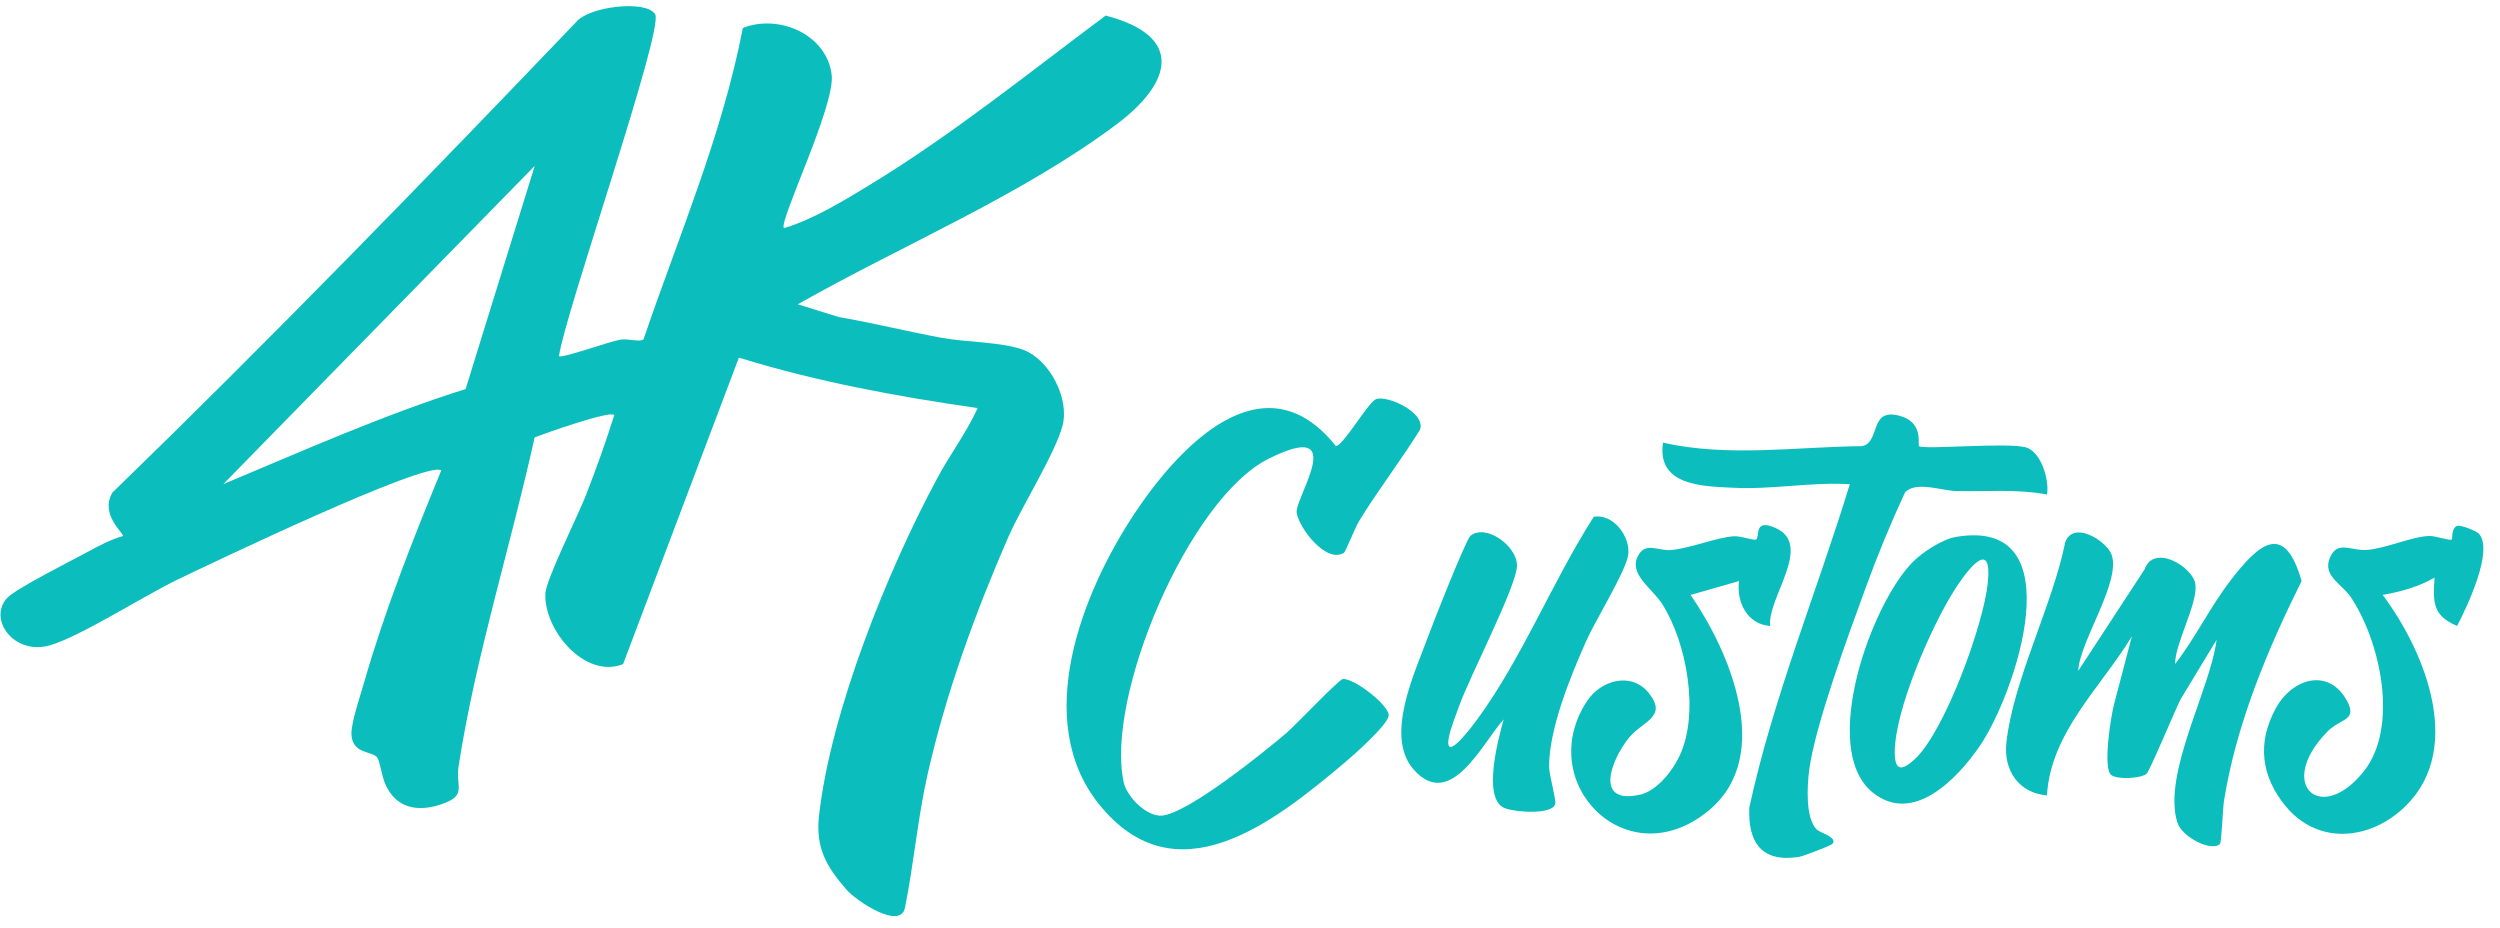
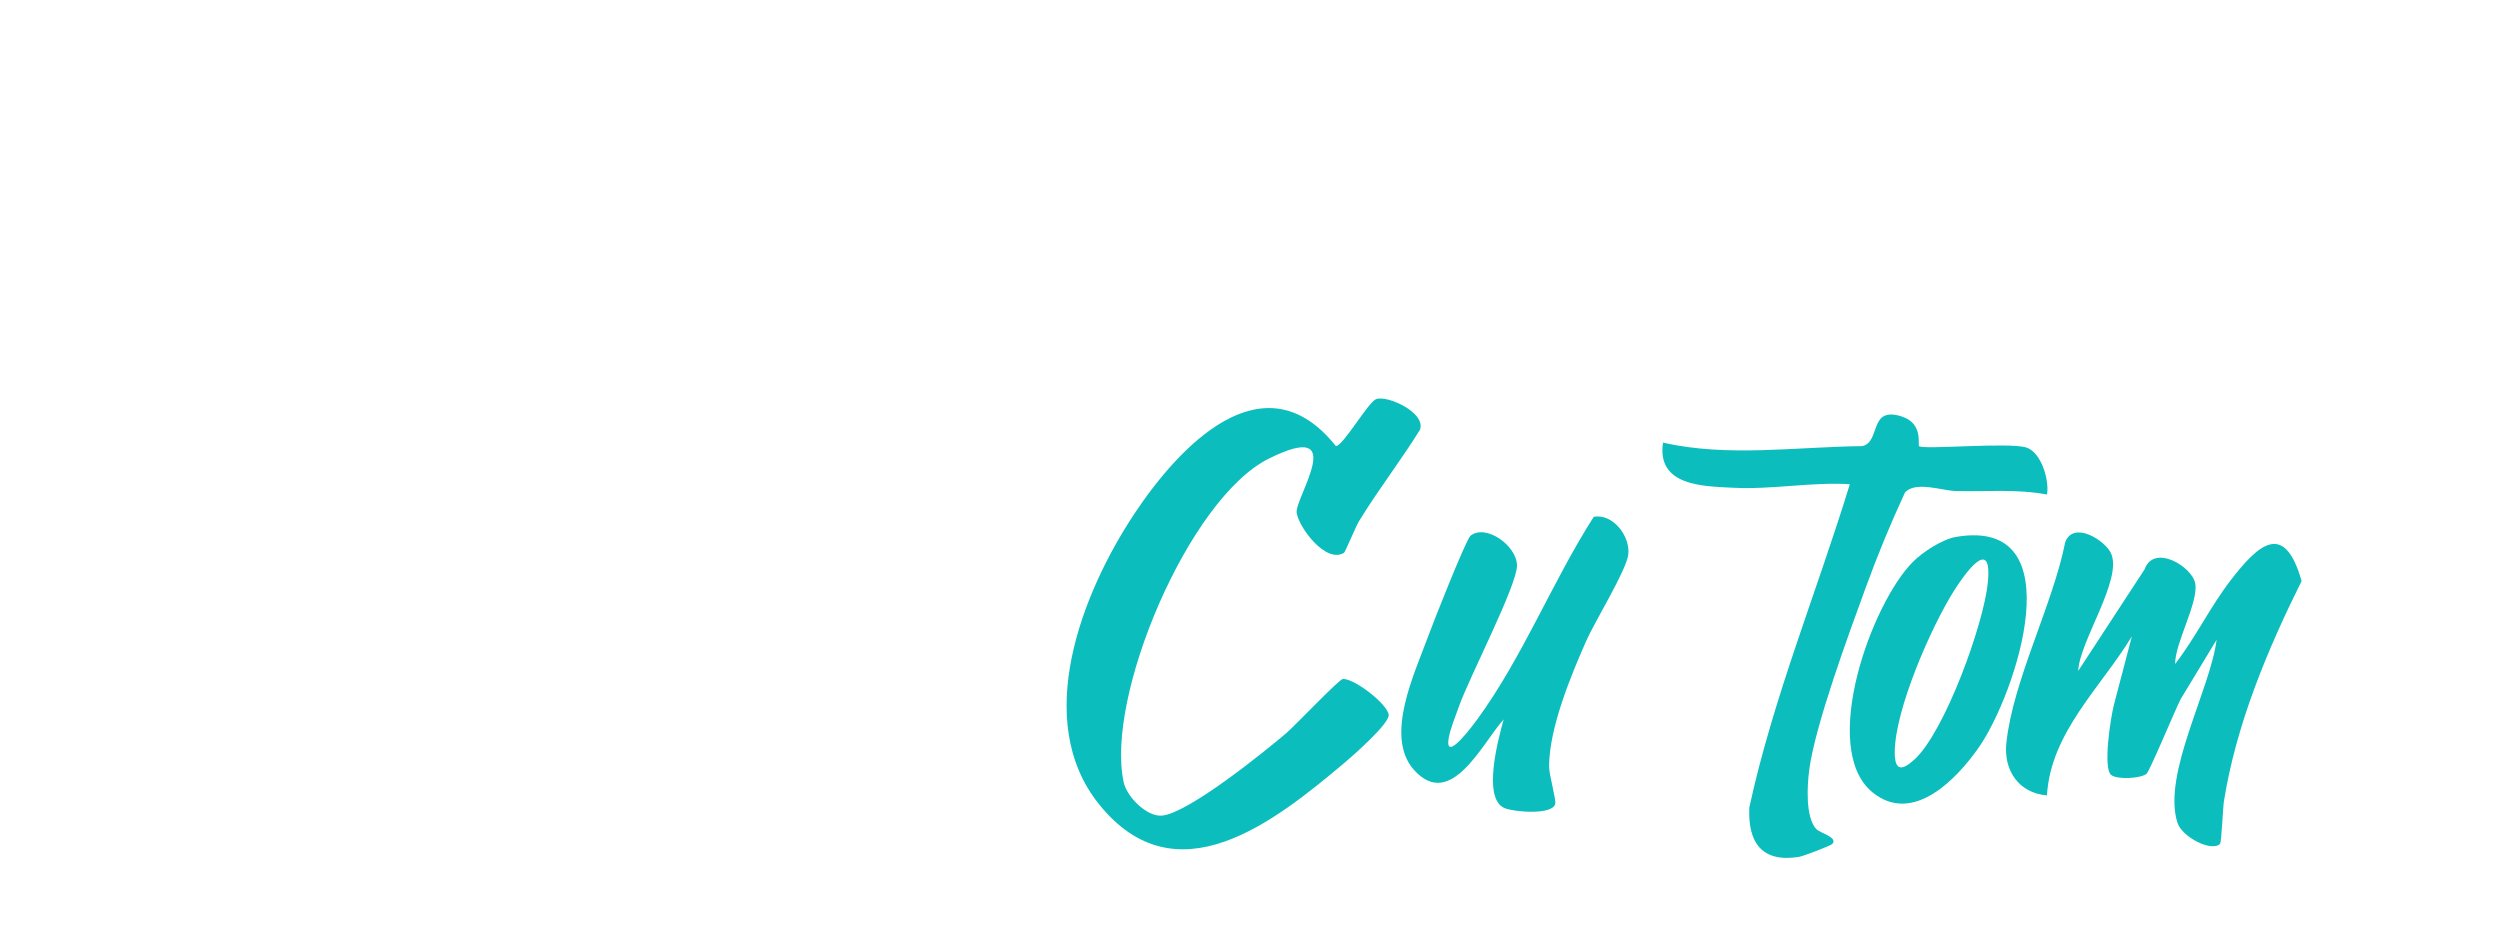
<svg xmlns="http://www.w3.org/2000/svg" width="97" height="36" viewBox="0 0 97 36" fill="none">
-   <path d="M25.421 0.557C25.767 1.153 21.897 12.233 21.689 13.818C21.789 13.919 23.702 13.232 24.074 13.177C24.401 13.13 24.869 13.294 24.973 13.153C26.333 9.162 28.022 5.246 28.822 1.085C30.218 0.535 32.089 1.331 32.27 2.914C32.407 4.113 30.192 8.634 30.416 8.852C31.544 8.521 32.738 7.786 33.762 7.164C36.932 5.237 39.927 2.82 42.9 0.604C45.977 1.403 45.455 3.22 43.35 4.803C39.665 7.574 34.965 9.529 30.954 11.807L32.539 12.3C33.885 12.531 35.218 12.866 36.561 13.112C37.481 13.281 38.907 13.268 39.719 13.579C40.718 13.962 41.501 15.45 41.228 16.509C40.955 17.568 39.63 19.674 39.12 20.843C37.832 23.797 36.697 26.912 35.987 30.06C35.602 31.77 35.458 33.519 35.111 35.225C34.935 36.093 33.235 34.967 32.843 34.518C32.032 33.59 31.639 32.862 31.78 31.627C32.243 27.574 34.447 22.11 36.388 18.515C36.874 17.613 37.507 16.77 37.934 15.834C34.806 15.384 31.687 14.81 28.669 13.876L24.175 25.769C22.68 26.354 21.095 24.43 21.16 23.024C21.185 22.494 22.442 19.967 22.73 19.225C23.128 18.199 23.507 17.152 23.835 16.102C23.636 15.926 21.16 16.811 20.744 16.97C19.821 21.16 18.446 25.497 17.794 29.727C17.669 30.537 18.141 30.861 17.125 31.205C16.198 31.52 15.366 31.362 14.948 30.422C14.818 30.129 14.741 29.536 14.636 29.391C14.445 29.128 13.685 29.275 13.636 28.512C13.608 28.071 13.99 26.963 14.131 26.469C14.92 23.71 16.032 20.905 17.121 18.252C16.578 17.847 8.11 21.9 6.913 22.476C5.597 23.108 3.141 24.681 1.954 25.034C0.566 25.447 -0.475 24.052 0.266 23.212C0.585 22.852 2.824 21.727 3.423 21.402C3.844 21.173 4.307 20.927 4.768 20.798C4.834 20.71 3.86 19.975 4.358 19.116C10.463 13.192 16.452 7.025 22.351 0.86C22.827 0.25 25.084 -0.019 25.421 0.556V0.557ZM8.665 18.784C11.771 17.487 14.847 16.107 18.066 15.095L20.748 6.435L8.665 18.783V18.784Z" fill="#0CBDBD" />
  <path d="M52.147 21.448C51.455 21.879 50.4 20.488 50.311 19.894C50.227 19.327 52.396 16.221 49.23 17.794C46.121 19.338 42.864 27.065 43.603 30.368C43.725 30.912 44.491 31.698 45.085 31.646C46.096 31.557 49.037 29.189 49.912 28.441C50.256 28.146 51.947 26.365 52.097 26.347C52.518 26.3 53.828 27.308 53.882 27.733C53.924 28.067 52.478 29.334 52.17 29.593C49.434 31.896 45.629 34.93 42.637 31.198C40.038 27.957 41.973 23.018 44.002 19.952C45.723 17.35 49.024 13.784 51.831 17.307C52.101 17.319 53.069 15.631 53.381 15.492C53.788 15.31 55.329 15.995 55.098 16.67C54.35 17.877 53.469 19.01 52.73 20.221C52.593 20.445 52.203 21.411 52.146 21.448H52.147Z" fill="#0CBDBD" />
  <path d="M80.634 26.033L83.207 22.096C83.567 21.079 85.062 21.986 85.176 22.642C85.305 23.381 84.392 24.932 84.394 25.764C85.193 24.733 85.762 23.533 86.563 22.497C87.641 21.103 88.638 20.21 89.302 22.544C87.967 25.229 86.767 28.101 86.289 31.081C86.25 31.322 86.195 32.682 86.137 32.741C85.821 33.066 84.661 32.486 84.483 31.916C83.89 30.032 85.758 26.765 86.004 24.825L84.612 27.122C84.39 27.554 83.409 29.923 83.284 30.024C83.057 30.208 82.166 30.254 81.921 30.075C81.577 29.822 81.902 27.805 82.019 27.35L82.717 24.69C81.509 26.679 79.564 28.425 79.422 30.861C78.333 30.774 77.731 29.896 77.847 28.821C78.105 26.404 79.646 23.47 80.132 21.034C80.45 20.192 81.674 20.96 81.908 21.47C82.369 22.477 80.673 24.902 80.636 26.031L80.634 26.033Z" fill="#0CBDBD" />
  <path d="M74.456 17.308C74.597 17.462 77.958 17.146 78.628 17.366C79.201 17.556 79.519 18.62 79.424 19.187C78.253 18.967 77.058 19.081 75.869 19.051C75.361 19.039 74.312 18.652 73.912 19.112C73.349 20.324 72.84 21.562 72.383 22.818C71.74 24.581 70.415 28.163 70.195 29.894C70.118 30.501 70.049 31.704 70.47 32.166C70.617 32.326 71.313 32.48 71.099 32.742C71.046 32.808 69.964 33.222 69.793 33.249C68.351 33.472 67.815 32.689 67.873 31.333C68.804 27.051 70.493 22.969 71.773 18.787C70.266 18.698 68.777 18.999 67.269 18.926C66.046 18.867 64.281 18.85 64.524 17.175C67.04 17.744 69.684 17.338 72.244 17.31C72.992 17.169 72.484 15.735 73.795 16.162C74.627 16.432 74.403 17.249 74.459 17.31L74.456 17.308Z" fill="#0CBDBD" />
  <path d="M58.384 31.357C57.494 30.998 58.139 28.646 58.343 27.913C57.539 28.784 56.293 31.494 54.852 29.86C53.705 28.558 54.901 26.096 55.425 24.658C55.603 24.167 56.885 20.921 57.056 20.786C57.656 20.315 58.849 21.171 58.86 21.937C58.87 22.703 56.993 26.305 56.596 27.44C56.47 27.802 56.261 28.301 56.206 28.661C56.055 29.636 57.193 28.083 57.326 27.901C59.097 25.467 60.225 22.574 61.837 20.053C62.57 19.914 63.266 20.796 63.176 21.524C63.099 22.136 61.878 24.114 61.545 24.869C60.944 26.23 60.107 28.253 60.105 29.739C60.105 30.07 60.385 31.028 60.343 31.192C60.232 31.633 58.759 31.508 58.385 31.357H58.384Z" fill="#0CBDBD" />
-   <path d="M68.682 24.29C67.802 24.223 67.369 23.379 67.474 22.545L65.595 23.083C67.116 25.28 68.82 29.305 66.341 31.411C63.165 34.106 59.491 30.389 61.571 27.21C62.112 26.383 63.312 26.045 63.986 26.906C64.716 27.839 63.712 27.976 63.18 28.653C62.495 29.525 61.864 31.22 63.62 30.837C64.294 30.689 64.9 29.904 65.177 29.308C65.938 27.667 65.451 24.947 64.498 23.442C64.097 22.807 63.146 22.261 63.575 21.531C63.876 21.019 64.349 21.391 64.852 21.34C65.63 21.261 66.64 20.84 67.292 20.806C67.538 20.794 68.065 20.986 68.14 20.931C68.295 20.819 68.026 20.085 68.918 20.499C70.353 21.165 68.558 23.221 68.683 24.29H68.682Z" fill="#0CBDBD" />
-   <path d="M96.173 20.699C96.783 21.344 95.695 23.595 95.336 24.286C94.387 23.885 94.396 23.379 94.461 22.411C93.847 22.766 93.147 22.959 92.448 23.083C94.138 25.339 95.705 29.273 93.12 31.473C91.768 32.623 89.89 32.724 88.698 31.297C87.731 30.138 87.561 28.819 88.309 27.468C88.955 26.301 90.374 25.898 91.072 27.209C91.476 27.971 90.803 27.871 90.302 28.386C88.291 30.443 90.052 32.021 91.713 29.931C93.089 28.2 92.356 24.884 91.215 23.173C90.87 22.656 90.104 22.349 90.398 21.645C90.693 20.941 91.221 21.39 91.84 21.337C92.612 21.271 93.589 20.811 94.267 20.796C94.489 20.79 95.066 20.991 95.129 20.933C95.164 20.899 95.103 20.474 95.348 20.403C95.487 20.363 96.076 20.599 96.173 20.702V20.699Z" fill="#0CBDBD" />
  <path d="M74.236 21.786C74.62 21.407 75.362 20.922 75.898 20.831C80.514 20.047 78.21 26.925 76.795 28.974C75.939 30.212 74.216 32.034 72.642 30.733C70.579 29.028 72.623 23.373 74.236 21.786ZM74.275 29.476C75.464 28.387 76.975 24.2 77.129 22.595C77.311 20.723 76.199 22.313 75.826 22.904C74.928 24.323 73.52 27.539 73.516 29.189C73.514 29.914 73.793 29.915 74.275 29.474V29.476Z" fill="#0CBDBD" />
</svg>